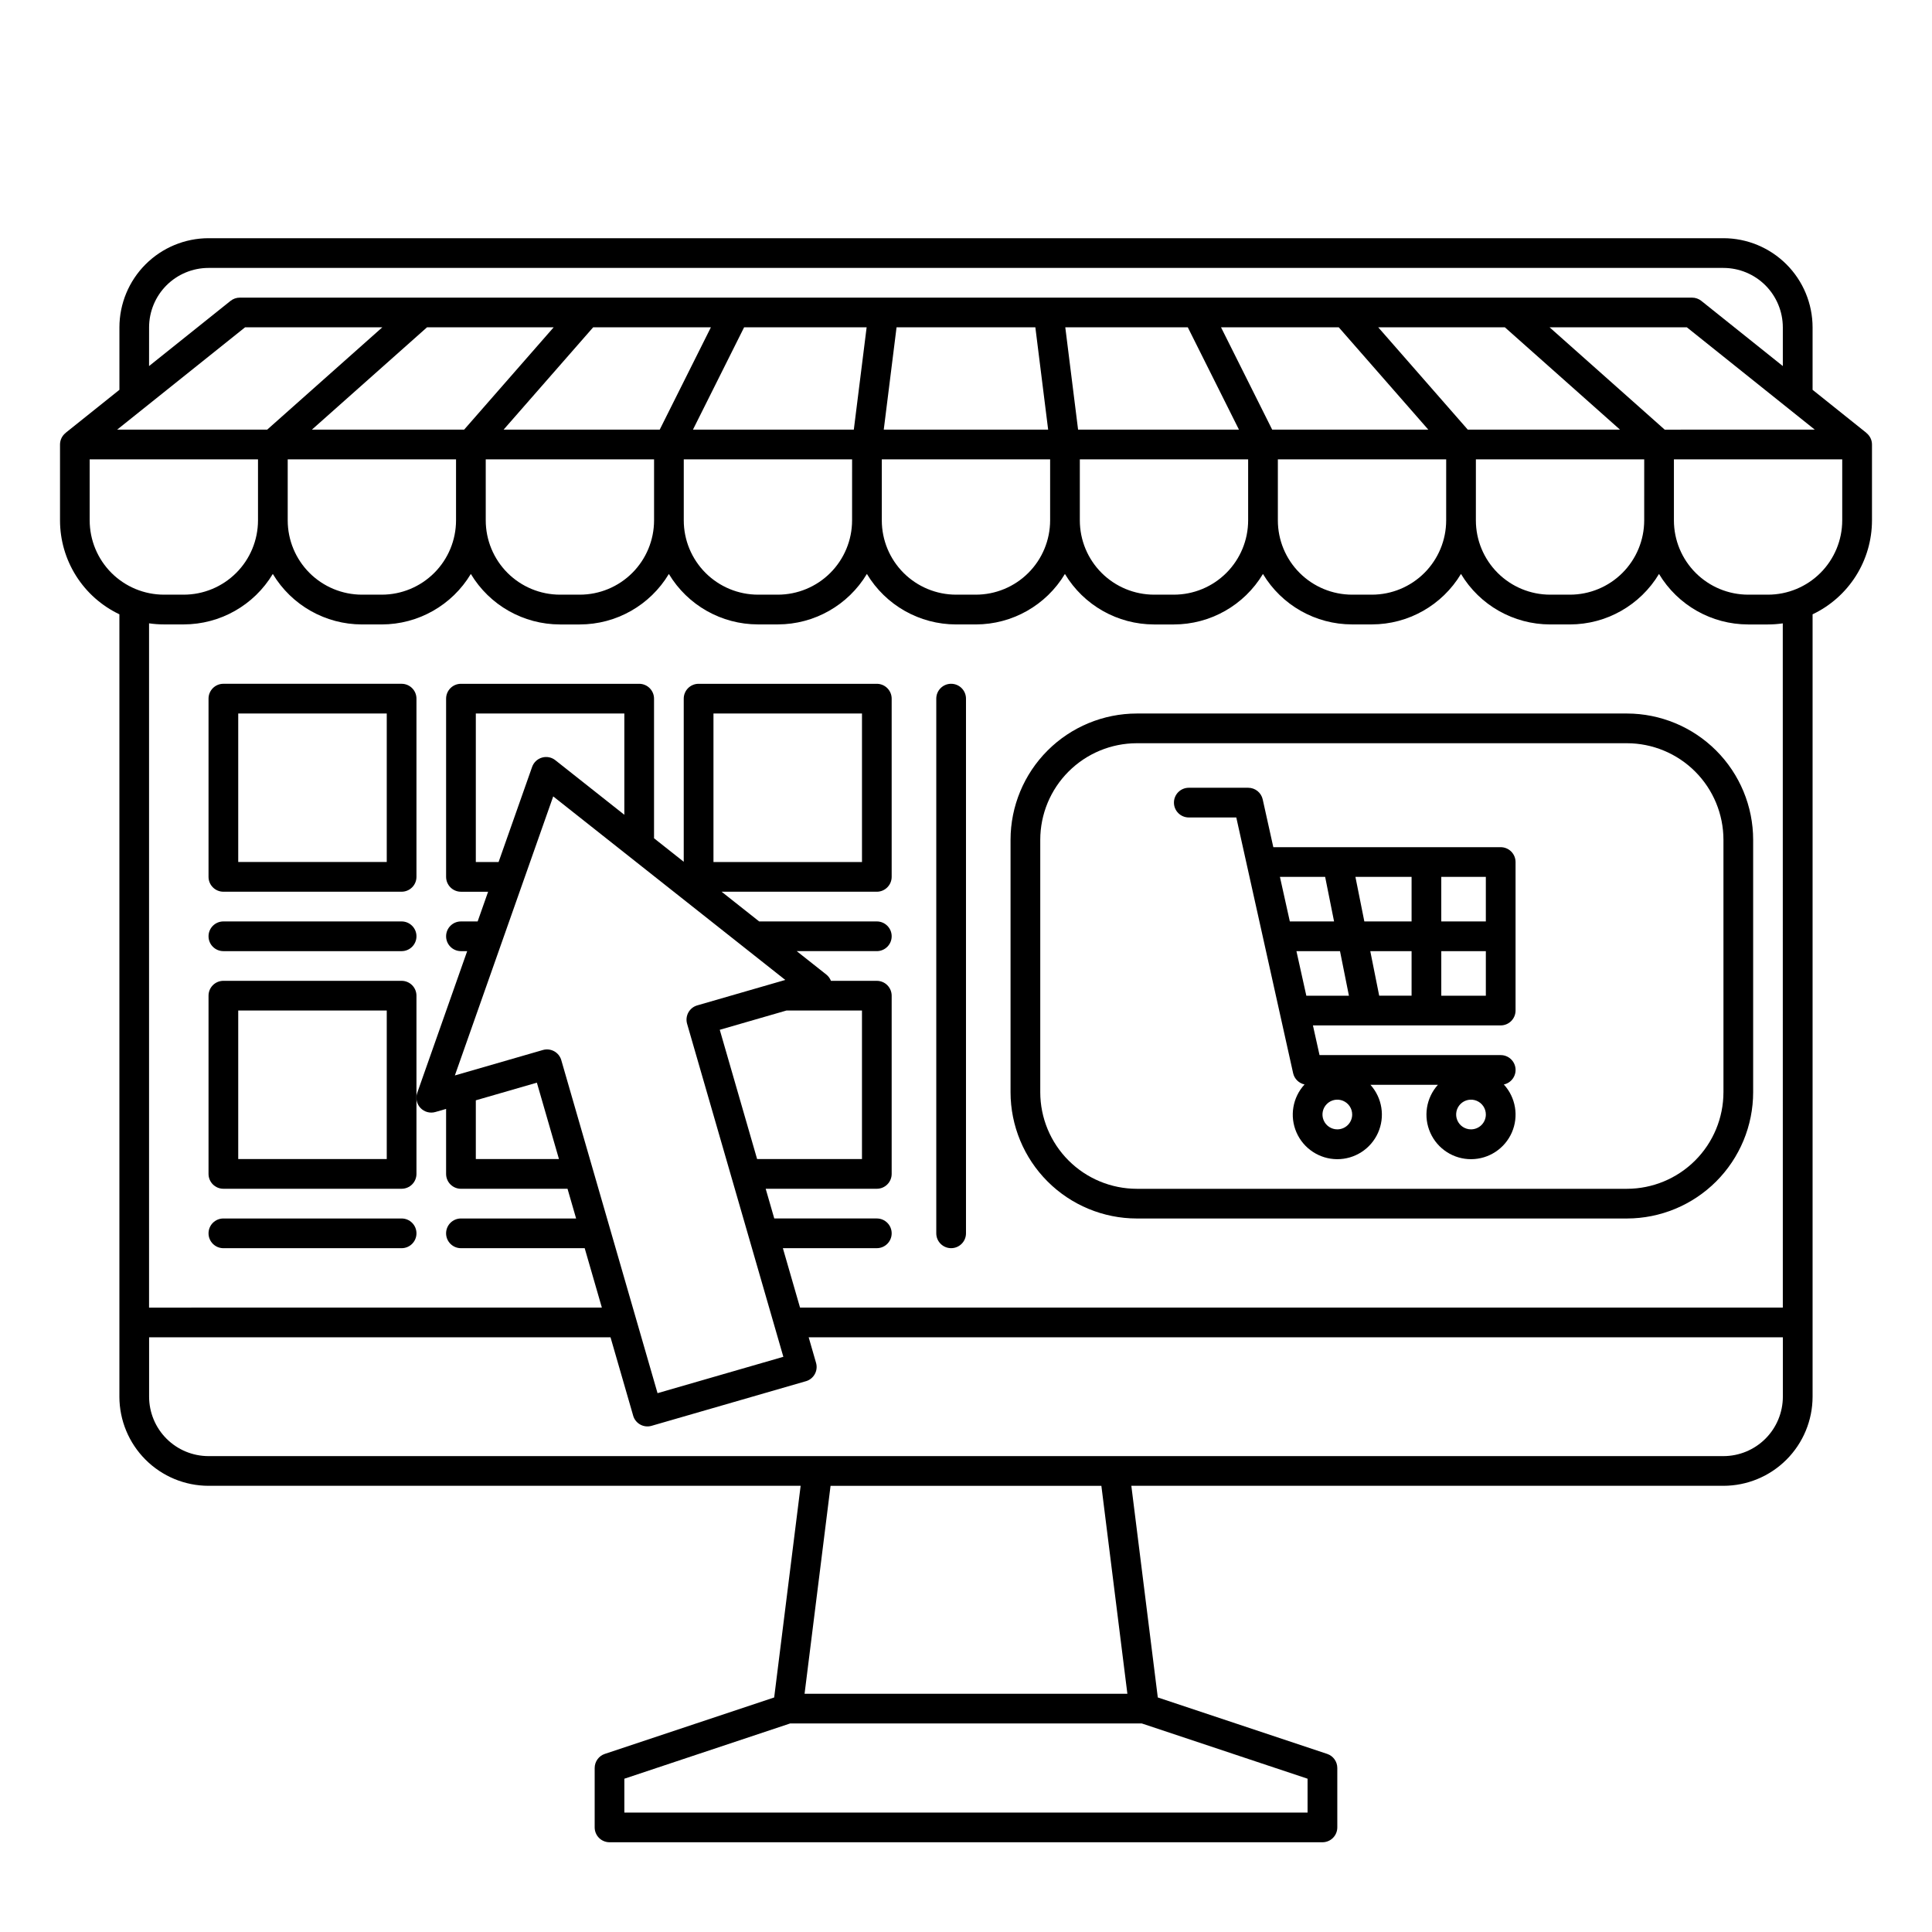
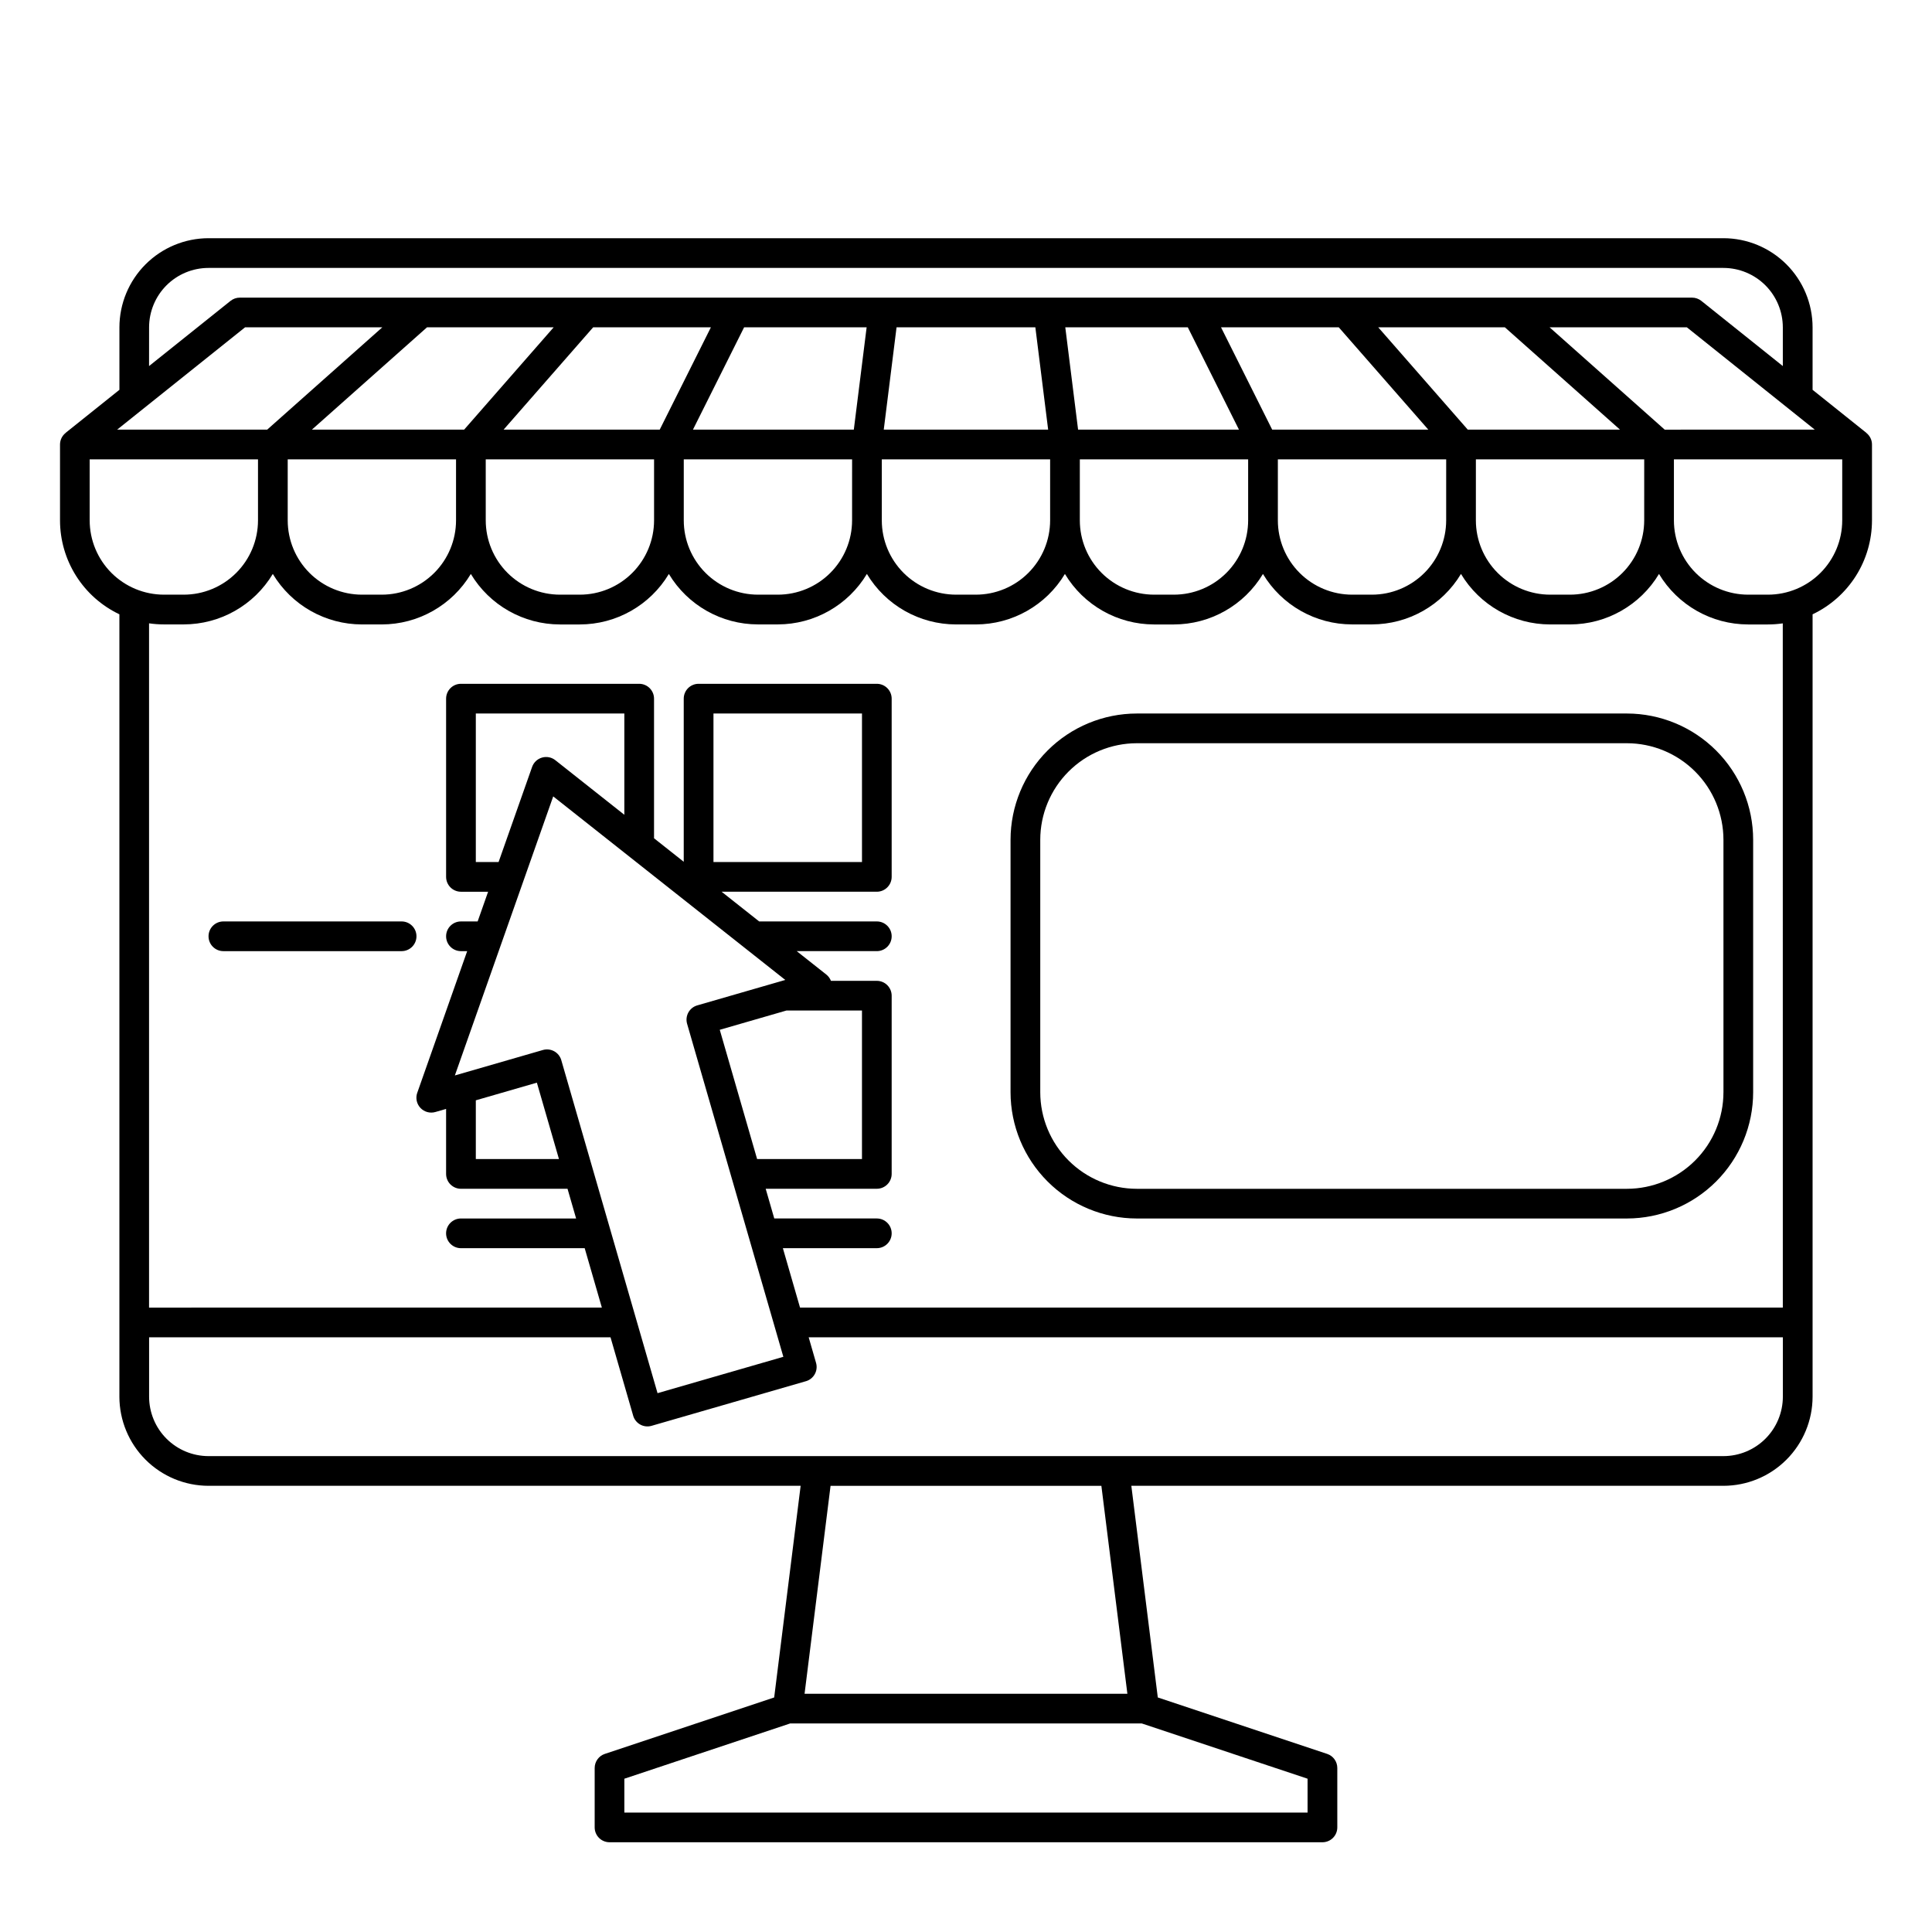
<svg xmlns="http://www.w3.org/2000/svg" fill="#000000" width="800px" height="800px" version="1.1" viewBox="144 144 512 512">
  <g>
    <path d="m175.64 306.8v207.34c0.008 6.258 2.5 12.262 6.926 16.688 4.43 4.43 10.43 6.918 16.691 6.926h156.92l-7.012 56.09-44.879 14.957c-1.609 0.535-2.691 2.043-2.691 3.738v15.746c0 1.043 0.414 2.043 1.152 2.781 0.738 0.738 1.742 1.152 2.785 1.152h188.93c1.047 0 2.047-0.414 2.785-1.152 0.738-0.738 1.152-1.738 1.152-2.781v-15.746c0.004-1.695-1.082-3.203-2.691-3.738l-44.879-14.957-7.012-56.09h156.92c6.262-0.008 12.266-2.496 16.691-6.926 4.426-4.426 6.918-10.43 6.926-16.688v-207.34c4.707-2.234 8.684-5.762 11.473-10.164 2.785-4.406 4.266-9.512 4.269-14.723v-20.117c0-1.191-0.551-2.32-1.484-3.059l0.012-0.012-14.27-11.414v-16.566c-0.008-6.262-2.5-12.266-6.926-16.691-4.43-4.426-10.43-6.918-16.691-6.926h-401.47c-6.262 0.008-12.262 2.5-16.691 6.926-4.426 4.426-6.918 10.43-6.926 16.691v16.562l-14.27 11.414 0.012 0.012v0.004c-0.934 0.738-1.48 1.867-1.484 3.059v20.117c0.004 5.211 1.484 10.316 4.273 14.723 2.785 4.402 6.762 7.93 11.469 10.164zm314.88 317.55h-181.06v-8.973l43.938-14.645h93.184l43.938 14.645zm-47.754-31.488h-85.547l6.887-55.105h71.77zm157.96-62.977h-401.47c-4.176-0.004-8.176-1.664-11.129-4.617-2.949-2.949-4.609-6.953-4.613-11.125v-15.746h122.28l6.004 20.773h-0.004c0.289 1.004 0.965 1.848 1.879 2.352 0.914 0.508 1.992 0.625 2.996 0.336l40.902-11.824v0.004c2.09-0.605 3.293-2.785 2.688-4.875l-1.953-6.766h258.17v15.746c-0.008 4.172-1.668 8.176-4.617 11.125-2.953 2.953-6.953 4.613-11.129 4.617zm-291.27-169.96-18.289-14.465h0.004c-1-0.789-2.316-1.047-3.535-0.691-1.223 0.352-2.199 1.273-2.621 2.473l-8.883 25.199h-6.035v-39.359h39.359zm-18.848-4.871 61.5 48.641-23.328 6.742c-1.004 0.289-1.852 0.965-2.356 1.879-0.504 0.914-0.625 1.992-0.336 2.996l25.508 88.254-33.34 9.637-25.508-88.25v-0.004c-0.289-1.004-0.965-1.848-1.879-2.352-0.914-0.504-1.992-0.625-2.996-0.336l-23.328 6.742zm44.137 61.852 17.664-5.106h20.023v39.359l-27.789 0.004zm-64.648 18.688 16.18-4.676 5.856 20.246h-22.035zm346.37 54.93h-260.45l-4.547-15.746h24.895c2.172 0 3.938-1.762 3.938-3.934 0-2.176-1.766-3.938-3.938-3.938h-27.176l-2.273-7.871h29.449c1.043 0 2.043-0.414 2.781-1.152 0.738-0.738 1.156-1.738 1.156-2.785v-47.23c0-1.043-0.418-2.047-1.156-2.785-0.738-0.738-1.738-1.152-2.781-1.152h-12.156c-0.254-0.652-0.676-1.227-1.223-1.664l-7.848-6.207h21.227c2.172 0 3.938-1.762 3.938-3.938 0-2.172-1.766-3.934-3.938-3.934h-31.18l-9.953-7.871h41.133c1.043 0 2.043-0.418 2.781-1.156 0.738-0.738 1.156-1.738 1.156-2.781v-47.234c0-1.043-0.418-2.043-1.156-2.781-0.738-0.738-1.738-1.152-2.781-1.152h-47.234c-2.172 0-3.934 1.762-3.934 3.934v43.23l-7.871-6.227v-37.004c0-1.043-0.418-2.043-1.156-2.781-0.734-0.738-1.738-1.152-2.781-1.152h-47.23c-2.176 0-3.938 1.762-3.938 3.934v47.234c0 1.043 0.414 2.043 1.152 2.781 0.738 0.738 1.738 1.156 2.785 1.156h7.195l-2.773 7.871h-4.422c-2.176 0-3.938 1.762-3.938 3.934 0 2.176 1.762 3.938 3.938 3.938h1.648l-13.23 37.543h-0.004c-0.488 1.391-0.16 2.938 0.852 4.008 1.012 1.074 2.535 1.488 3.953 1.082l2.844-0.82v17.227c0 1.047 0.414 2.047 1.152 2.785s1.738 1.152 2.785 1.152h28.242l2.277 7.871h-30.52c-2.176 0-3.938 1.762-3.938 3.938 0 2.172 1.762 3.934 3.938 3.934h32.793l4.551 15.742-120 0.004v-181.34c1.301 0.191 2.617 0.285 3.934 0.285h5.25c9.672-0.004 18.637-5.082 23.613-13.375 4.977 8.297 13.941 13.375 23.617 13.383h5.25c9.672-0.008 18.637-5.082 23.613-13.379 4.981 8.297 13.941 13.375 23.617 13.383h5.25c9.672-0.004 18.637-5.082 23.613-13.379 4.981 8.293 13.945 13.367 23.617 13.367h5.246c9.676-0.004 18.641-5.082 23.617-13.375 4.977 8.297 13.941 13.375 23.617 13.383h5.25-0.004c9.676-0.008 18.641-5.082 23.617-13.379 4.977 8.297 13.941 13.375 23.617 13.383h5.246c9.676-0.004 18.641-5.082 23.617-13.379 4.981 8.293 13.945 13.367 23.617 13.367h5.246c9.676-0.004 18.637-5.082 23.617-13.375 4.977 8.297 13.941 13.375 23.617 13.383h5.25-0.004c9.676-0.008 18.637-5.082 23.617-13.379 4.977 8.297 13.941 13.375 23.617 13.383h5.246c1.316 0 2.633-0.098 3.938-0.285zm-283.39-118.08v-39.359h39.359v39.359zm-112.83-106.71h44.609v16.18c-0.008 5.219-2.082 10.219-5.773 13.91-3.688 3.688-8.691 5.766-13.906 5.769h-5.25c-5.219-0.004-10.219-2.082-13.91-5.769-3.688-3.691-5.766-8.691-5.769-13.91zm52.48 0h44.609v16.18c-0.008 5.219-2.082 10.219-5.773 13.91-3.688 3.688-8.691 5.766-13.906 5.769h-5.25c-5.219-0.004-10.219-2.082-13.91-5.769-3.688-3.691-5.762-8.691-5.769-13.91zm52.48 0h44.609l-0.004 16.18c-0.004 5.219-2.078 10.219-5.769 13.91-3.688 3.688-8.691 5.766-13.91 5.769h-5.246c-5.219-0.004-10.219-2.082-13.91-5.769-3.688-3.691-5.766-8.691-5.769-13.91zm52.48 0h44.609v16.18c-0.008 5.219-2.082 10.219-5.773 13.91-3.688 3.688-8.691 5.766-13.91 5.769h-5.25 0.004c-5.219-0.004-10.219-2.082-13.91-5.769-3.688-3.691-5.766-8.691-5.769-13.91zm52.48 0h44.605v16.18c-0.004 5.219-2.078 10.219-5.769 13.91-3.688 3.688-8.691 5.766-13.91 5.769h-5.246c-5.219-0.004-10.219-2.082-13.91-5.769-3.688-3.691-5.766-8.691-5.769-13.91zm52.48 0h44.609l-0.004 16.18c-0.004 5.219-2.082 10.219-5.769 13.91-3.691 3.688-8.691 5.766-13.91 5.769h-5.246c-5.219-0.004-10.223-2.082-13.91-5.769-3.691-3.691-5.766-8.691-5.769-13.91zm52.48 0h44.609l-0.004 16.18c-0.004 5.219-2.082 10.219-5.769 13.91-3.691 3.688-8.691 5.766-13.91 5.769h-5.25 0.004c-5.219-0.004-10.223-2.082-13.91-5.769-3.691-3.691-5.766-8.691-5.773-13.91zm50.039-7.871-30.504-27.117h36.375l33.895 27.113zm-42.352-27.117 30.504 27.113h-40.344l-23.723-27.113zm-44.023 0 23.727 27.113h-41.375l-13.555-27.113zm-40.008 0 13.555 27.113h-42.633l-3.391-27.113zm-40.402 0 3.391 27.113h-43.566l3.391-27.113zm-48.109 27.113h-42.633l13.555-27.113h32.473zm-51.438 0h-41.371l23.727-27.113h31.203zm-51.832 0h-40.344l30.504-27.113h33.562zm-52.191 0h-39.766l33.898-27.113h36.371zm417.4 24.055c-0.004 5.219-2.082 10.219-5.769 13.91-3.691 3.688-8.691 5.766-13.91 5.769h-5.246c-5.219-0.004-10.223-2.082-13.91-5.769-3.691-3.691-5.766-8.691-5.769-13.91v-16.18h44.605zm-448.7-51.168c0.004-4.176 1.664-8.176 4.613-11.129 2.953-2.949 6.953-4.609 11.129-4.613h401.47c4.176 0.004 8.176 1.664 11.129 4.613 2.949 2.953 4.609 6.953 4.617 11.129v10.266l-21.594-17.273c-0.699-0.559-1.566-0.863-2.461-0.863h-384.86c-0.895 0-1.762 0.305-2.461 0.863l-21.59 17.273zm-15.746 34.988h44.609v16.18c-0.008 5.219-2.082 10.219-5.773 13.91-3.688 3.688-8.691 5.766-13.906 5.769h-5.25c-5.219-0.004-10.219-2.082-13.91-5.769-3.688-3.691-5.762-8.691-5.769-13.91z" />
-     <path d="m541.7 368.51h-60.258l-2.812-12.664c-0.402-1.801-1.996-3.082-3.844-3.082h-15.742c-2.176 0-3.938 1.762-3.938 3.938 0 2.172 1.762 3.934 3.938 3.934h12.586l15.062 67.77c0.336 1.5 1.52 2.668 3.027 2.984-3.168 3.441-4.008 8.426-2.141 12.711 1.867 4.285 6.086 7.066 10.762 7.094 4.672 0.027 8.926-2.707 10.84-6.973 1.914-4.266 1.129-9.258-1.996-12.734h17.871c-3.129 3.477-3.91 8.469-1.996 12.73 1.91 4.266 6.16 7.004 10.832 6.977 4.676-0.023 8.895-2.801 10.766-7.086 1.867-4.285 1.031-9.266-2.129-12.711 1.969-0.418 3.305-2.262 3.094-4.266-0.215-2.004-1.906-3.523-3.922-3.519h-48.012l-1.75-7.871h49.762c1.043 0 2.043-0.414 2.781-1.152 0.738-0.738 1.156-1.738 1.156-2.785v-39.359c0-1.043-0.418-2.043-1.156-2.781-0.738-0.738-1.738-1.152-2.781-1.152zm-3.938 19.68h-11.809v-11.809h11.809zm-32.199 0-2.363-11.809h14.883v11.809zm12.52 7.871v11.809h-8.582l-2.363-11.809zm-22.906-19.68 2.363 11.809h-11.723l-2.625-11.809zm3.227 66.91c-1.59 0-3.027-0.957-3.637-2.43-0.609-1.469-0.273-3.164 0.855-4.289 1.125-1.125 2.816-1.461 4.289-0.852 1.469 0.609 2.43 2.043 2.43 3.637 0 1.043-0.414 2.043-1.152 2.781-0.738 0.738-1.742 1.152-2.785 1.152zm35.426 0c-1.594 0-3.027-0.957-3.637-2.43-0.609-1.469-0.273-3.164 0.852-4.289s2.82-1.461 4.289-0.852c1.473 0.609 2.43 2.043 2.43 3.637 0 1.043-0.414 2.043-1.152 2.781s-1.738 1.152-2.781 1.152zm-46.262-47.23h11.547l2.363 11.809h-11.289zm38.387 11.809v-11.809h11.809v11.809z" />
    <path d="m575.15 333.09h-129.89c-8.871 0.012-17.375 3.539-23.645 9.809-6.273 6.273-9.801 14.777-9.812 23.648v66.914-0.004c0.012 8.871 3.539 17.375 9.812 23.648 6.269 6.269 14.773 9.801 23.645 9.809h129.89c8.867-0.008 17.371-3.539 23.645-9.809 6.273-6.273 9.801-14.777 9.809-23.648v-66.91c-0.008-8.871-3.535-17.375-9.809-23.648-6.273-6.269-14.777-9.797-23.645-9.809zm25.586 100.37h-0.004c-0.008 6.785-2.703 13.289-7.5 18.082-4.797 4.797-11.301 7.496-18.082 7.504h-129.89c-6.781-0.008-13.285-2.707-18.082-7.504-4.797-4.793-7.492-11.297-7.5-18.082v-66.91c0.008-6.785 2.703-13.285 7.5-18.082 4.797-4.797 11.301-7.496 18.082-7.504h129.89c6.781 0.008 13.285 2.707 18.082 7.504 4.797 4.797 7.492 11.297 7.5 18.082z" />
-     <path d="m396.06 325.21c-2.172 0-3.938 1.762-3.938 3.934v141.7c0 2.172 1.766 3.934 3.938 3.934s3.938-1.762 3.938-3.934v-141.7c0-1.043-0.418-2.043-1.156-2.781-0.734-0.738-1.738-1.152-2.781-1.152z" />
-     <path d="m250.43 325.21h-47.23c-2.176 0-3.938 1.762-3.938 3.934v47.234c0 1.043 0.414 2.043 1.152 2.781 0.738 0.738 1.738 1.156 2.785 1.156h47.23c1.043 0 2.047-0.418 2.785-1.156 0.738-0.738 1.152-1.738 1.152-2.781v-47.234c0-1.043-0.414-2.043-1.152-2.781-0.738-0.738-1.742-1.152-2.785-1.152zm-3.938 47.23h-39.359v-39.359h39.359z" />
-     <path d="m250.43 403.93h-47.23c-2.176 0-3.938 1.762-3.938 3.938v47.23c0 1.047 0.414 2.047 1.152 2.785 0.738 0.738 1.738 1.152 2.785 1.152h47.23c1.043 0 2.047-0.414 2.785-1.152 0.738-0.738 1.152-1.738 1.152-2.785v-47.23c0-1.043-0.414-2.047-1.152-2.785-0.738-0.738-1.742-1.152-2.785-1.152zm-3.938 47.23-39.359 0.004v-39.363h39.359z" />
    <path d="m250.43 388.19h-47.23c-2.176 0-3.938 1.762-3.938 3.934 0 2.176 1.762 3.938 3.938 3.938h47.23c2.176 0 3.938-1.762 3.938-3.938 0-2.172-1.762-3.934-3.938-3.934z" />
-     <path d="m250.43 466.91h-47.23c-2.176 0-3.938 1.762-3.938 3.938 0 2.172 1.762 3.934 3.938 3.934h47.23c2.176 0 3.938-1.762 3.938-3.934 0-2.176-1.762-3.938-3.938-3.938z" />
  </g>
</svg>